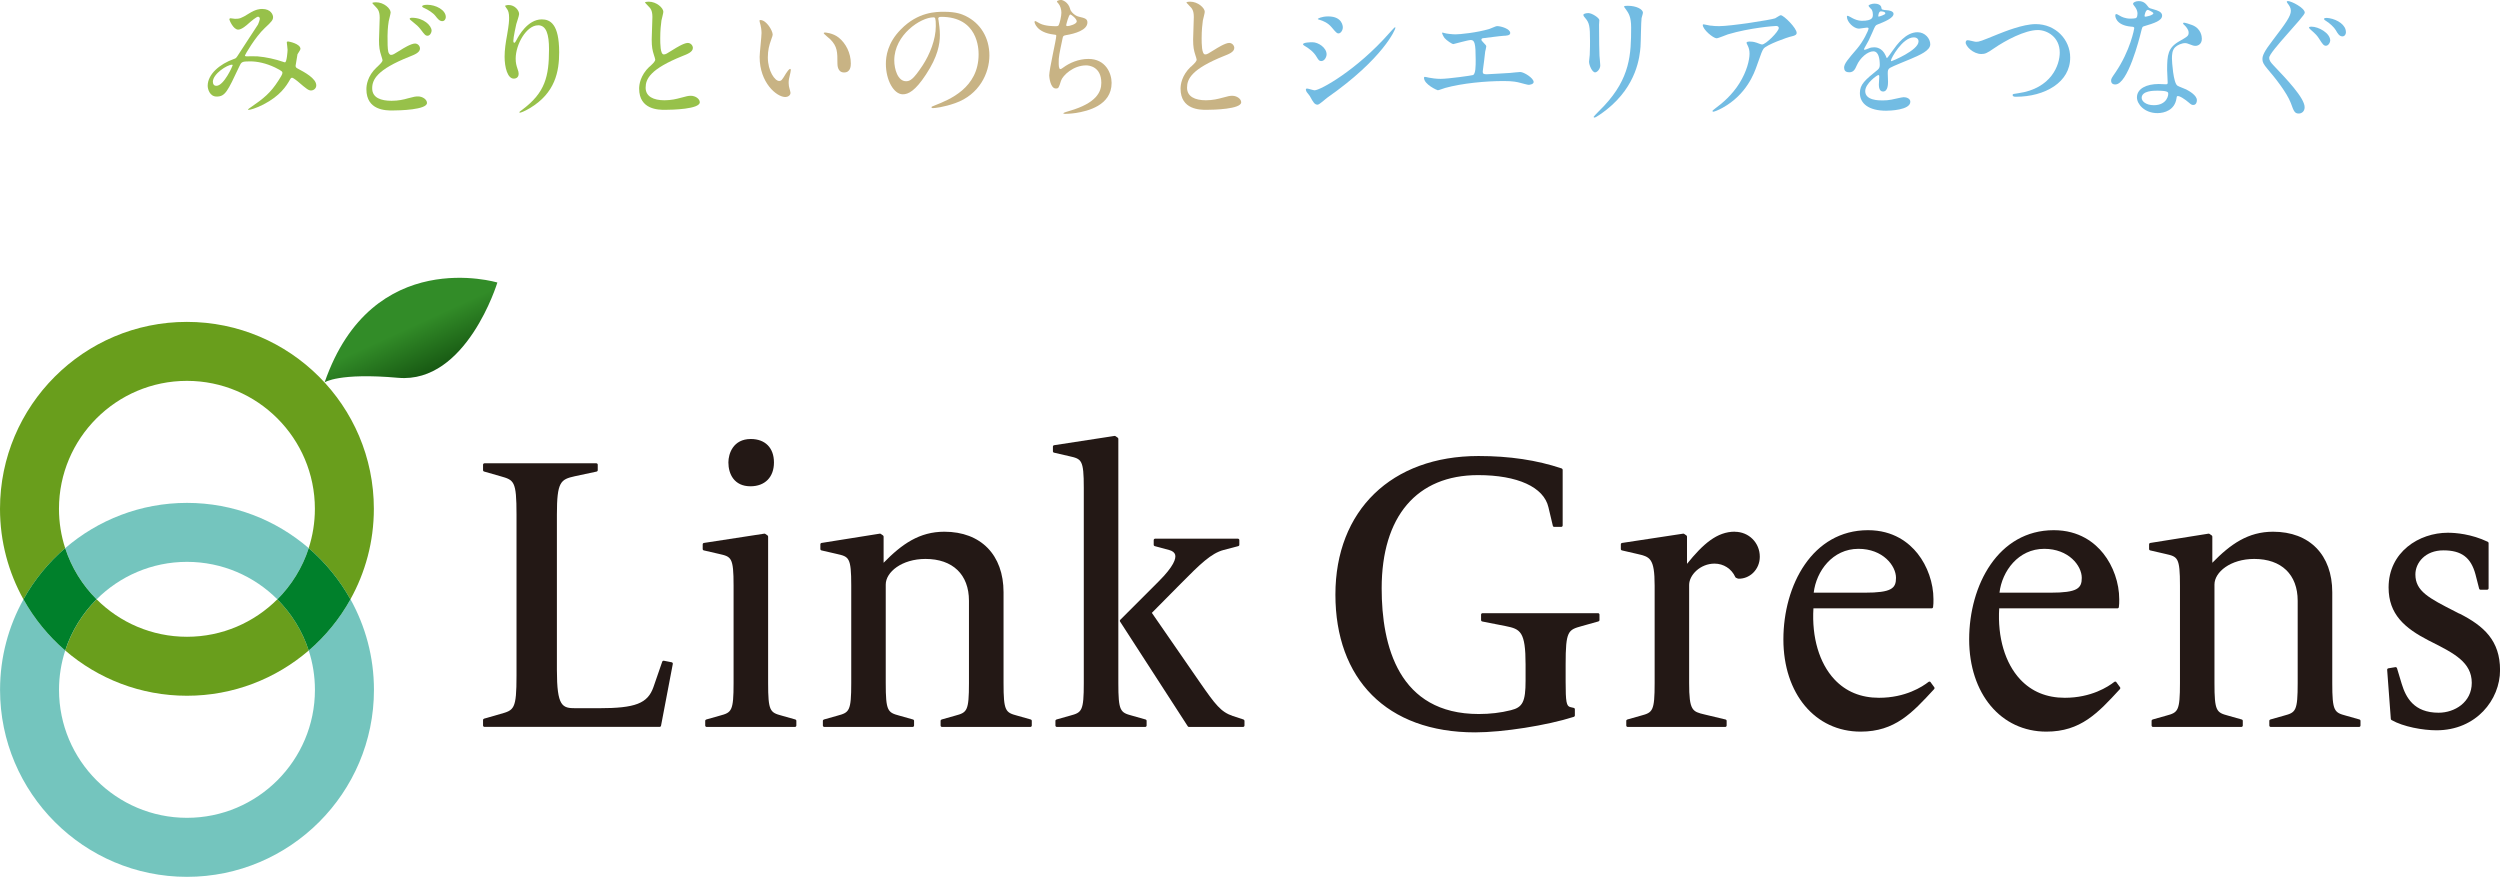
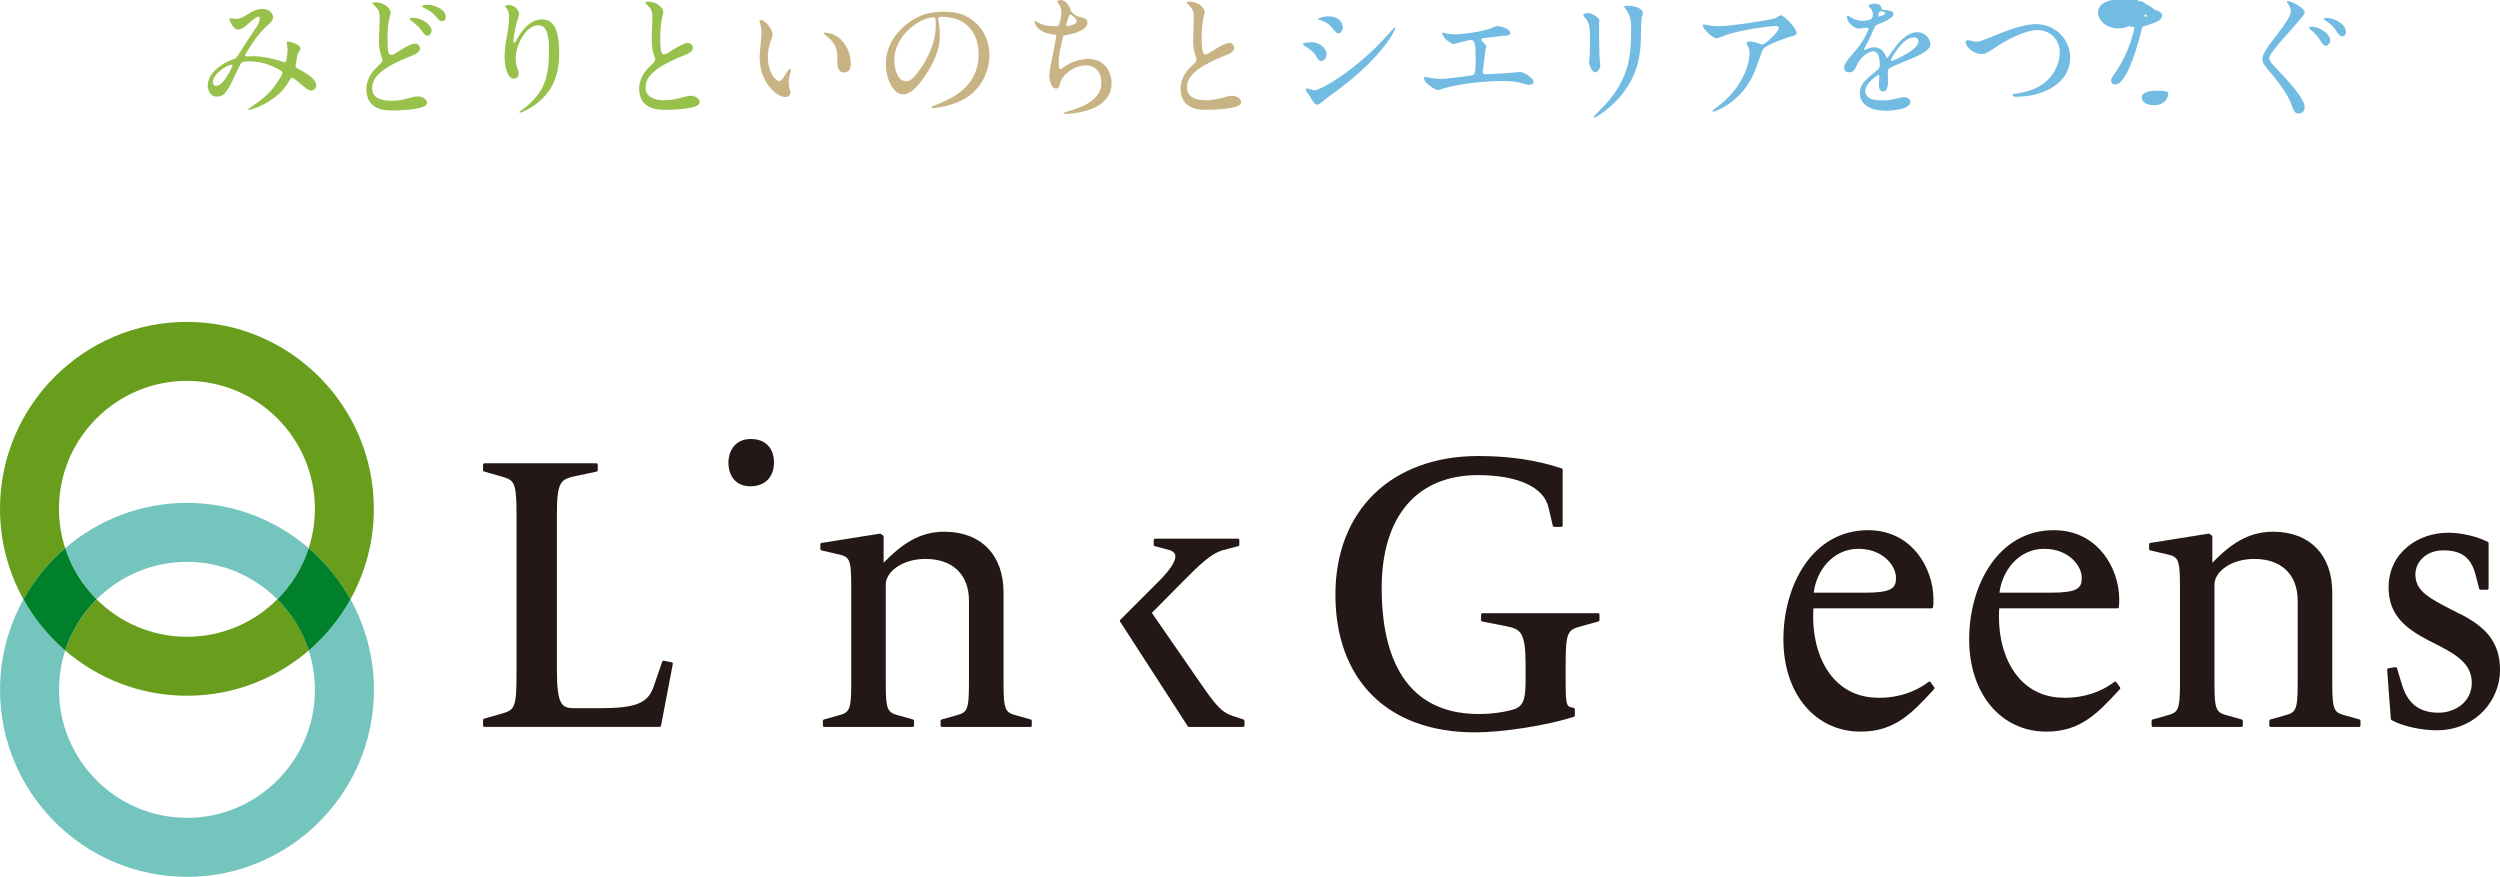
<svg xmlns="http://www.w3.org/2000/svg" viewBox="0 0 539.24 189.12">
  <defs>
    <linearGradient id="_名称未設定グラデーション_47" data-name="名称未設定グラデーション 47" x1="-53.37" y1="56.08" x2="-63.37" y2="38.48" gradientTransform="translate(154.71 37.95) rotate(5.08)" gradientUnits="userSpaceOnUse">
      <stop offset="0" stop-color="#002b00" />
      <stop offset="1" stop-color="#328c28" />
    </linearGradient>
  </defs>
  <g style="isolation: isolate;">
    <g id="_レイヤー_2" data-name="レイヤー 2">
      <g id="_レイヤー_1-2" data-name="レイヤー 1">
        <g>
          <g>
            <g>
              <path d="M144.87,142.85l-1.67-.33c-.15-.03-.3.06-.36.2l-1.9,5.5c-1.25,3.52-3.89,4.54-11.77,4.54h-5c-2.88,0-4.05-.32-4.05-8.27v-33.49c0-7.11.8-7.59,3.88-8.28l4.68-1c.14-.03.25-.16.25-.31v-1.17c0-.17-.14-.31-.31-.31h-24.12c-.17,0-.31.14-.31.31v1.17c0,.14.09.26.23.3l3.49,1c2.97.84,3.5.99,3.5,8.28v34.74c0,7.29-.53,7.45-3.5,8.28l-3.49,1c-.13.04-.23.16-.23.3v1.17c0,.17.14.31.31.31h37.77c.15,0,.28-.11.31-.25l2.54-13.33c.03-.17-.08-.33-.25-.36Z" style="fill: #231815;" />
-               <path d="M171.56,155.19l-2.94-.83c-2.52-.68-2.94-.97-2.94-7.03v-31.58c0-.1-.05-.2-.13-.26l-.48-.33c-.07-.05-.15-.06-.23-.05l-13.01,2c-.15.02-.26.15-.26.31v1c0,.15.1.27.24.3l3.25.75c2.69.61,3.17.72,3.17,6.86v21c0,6.06-.42,6.35-2.95,7.03l-2.94.83c-.13.04-.23.16-.23.3v1c0,.17.14.31.31.31h19.04c.17,0,.31-.14.31-.31v-1c0-.14-.09-.26-.23-.3Z" style="fill: #231815;" />
              <path d="M161.87,104.89c3.13,0,5.07-1.97,5.07-5.14s-1.91-5.06-4.99-5.06c-3.82,0-4.84,3.18-4.84,5.06,0,2.49,1.25,5.14,4.76,5.14Z" style="fill: #231815;" />
              <path d="M222.34,155.19l-2.94-.83c-2.52-.68-2.94-.97-2.94-7.03v-19.58c0-8.06-4.89-13.06-12.77-13.06-5.37,0-9.16,2.66-13.1,6.7v-5.64c0-.1-.05-.2-.13-.26l-.48-.33c-.07-.05-.15-.06-.23-.05l-12.54,2c-.15.02-.26.15-.26.31v1c0,.15.1.27.24.3l3.25.75c2.69.61,3.17.72,3.17,6.86v21c0,6.06-.42,6.35-2.95,7.03l-2.94.83c-.13.04-.23.16-.23.3v1c0,.17.14.31.31.31h19.05c.17,0,.31-.14.31-.31v-1c0-.14-.09-.26-.23-.3l-2.94-.83c-2.52-.68-2.94-.97-2.94-7.03v-21.25c0-2.67,3.45-5.52,8.58-5.52,5.87,0,9.37,3.37,9.37,9.02v17.75c0,6.06-.42,6.35-2.95,7.03l-2.94.83c-.13.04-.23.16-.23.3v1c0,.17.14.31.31.31h19.05c.17,0,.31-.14.31-.31v-1c0-.14-.09-.26-.23-.3Z" style="fill: #231815;" />
-               <path d="M247.1,155.19l-2.94-.83c-2.52-.68-2.94-.97-2.94-7.03v-52.66c0-.1-.05-.2-.13-.26l-.48-.33c-.07-.05-.15-.06-.23-.05l-13.01,2c-.15.02-.26.15-.26.31v1c0,.15.1.27.24.3l3.25.75c2.69.61,3.17.72,3.17,6.86v42.08c0,6.06-.42,6.35-2.95,7.03l-2.94.83c-.13.04-.23.16-.23.3v1c0,.17.14.31.31.31h19.05c.17,0,.31-.14.31-.31v-1c0-.14-.09-.26-.23-.3Z" style="fill: #231815;" />
              <path d="M268.22,155.19l-2.3-.75c-2.6-.88-3.78-2.46-7.14-7.3l-10.33-14.95,6.25-6.31c4.22-4.27,6.55-6.53,9.22-7.25l3.17-.83c.14-.04.23-.16.23-.3v-1c0-.17-.14-.31-.31-.31h-17.85c-.17,0-.31.14-.31.31v1c0,.14.09.26.23.3l3.09.83c.74.2,1.18.55,1.31,1.03.21.79-.24,2.44-3.59,5.78l-8.25,8.25c-.1.1-.12.27-.04.39l14.6,22.58c.06.09.16.14.26.14h11.66c.17,0,.31-.14.31-.31v-1c0-.13-.09-.25-.22-.3Z" style="fill: #231815;" />
              <path d="M344.69,132.26h-24.92c-.17,0-.31.14-.31.31v1.17c0,.15.11.28.25.31l5.08,1c3.17.63,4.27,1.21,4.27,8.28v3.5c0,4.5-.62,5.75-3.18,6.36-2.16.55-4.48.82-6.91.82-17.32,0-20.95-14.74-20.95-27.1,0-15.53,7.58-24.43,20.8-24.43,8.51,0,14.18,2.59,15.17,6.93l.95,4c.03.14.16.24.3.24h1.51c.17,0,.31-.14.31-.31v-12c0-.13-.09-.25-.21-.3-5.38-1.8-11.25-2.68-17.95-2.68-18.75,0-30.86,11.73-30.86,29.89s10.99,29.72,30.15,29.72c5.96,0,15.51-1.5,21.28-3.35.13-.04.22-.16.22-.3v-1.33c0-.15-.1-.27-.24-.3l-.72-.17c-.86-.19-1.03-1.07-1.03-5.53v-3.67c0-7.29.53-7.45,3.5-8.28l3.57-1c.13-.04.23-.16.23-.3v-1.17c0-.17-.14-.31-.31-.31Z" style="fill: #231815;" />
-               <path d="M374.2,114.68c-3.85,0-6.85,2.64-10.32,6.94v-5.87c0-.1-.05-.2-.13-.26l-.48-.33c-.07-.05-.14-.06-.23-.05l-13.17,2c-.15.02-.26.15-.26.31v1c0,.15.1.27.24.3l3.25.75c2.77.63,3.8.86,3.8,6.86v21c0,6.06-.42,6.35-2.95,7.03l-2.94.83c-.13.04-.23.16-.23.3v1c0,.17.14.31.31.31h21.03c.17,0,.31-.14.31-.31v-1c0-.14-.1-.27-.24-.3l-4.52-1.08c-2.63-.63-3.33-.8-3.33-6.78v-21.16c0-2.13,2.39-4.6,5.48-4.6,1.95,0,3.67,1.11,4.48,2.9.03.07.09.13.16.16l.4.17s.07.02.11.02c1.13.04,2.29-.41,3.15-1.24.94-.91,1.46-2.14,1.46-3.49,0-3.03-2.37-5.39-5.39-5.39Z" style="fill: #231815;" />
              <path d="M416.43,147.14c-.05-.07-.13-.11-.21-.12s-.17.01-.24.06c-1.31,1.03-4.97,3.43-10.68,3.43-3.93,0-7.17-1.34-9.64-3.99-3.25-3.49-4.89-9.05-4.51-15.3h25.5c.15,0,.28-.11.31-.26.08-.52.08-1.13.08-1.71,0-3.48-1.28-7.16-3.43-9.86-1.83-2.3-5.17-5.03-10.69-5.03-11.98,0-18.25,11.85-18.25,23.56s6.85,19.89,16.66,19.89c7.4,0,11.11-4.02,15.8-9.11l.06-.07c.1-.11.11-.28.02-.4l-.79-1.08ZM402.21,127.84h-11c.55-4.65,4.06-9.46,9.65-9.46,5.28,0,8.1,3.64,8.1,6.27,0,2.25-.94,3.19-6.75,3.19Z" style="fill: #231815;" />
              <path d="M456.5,147.14c-.05-.07-.13-.11-.21-.12-.08-.01-.17.01-.24.06-1.31,1.03-4.97,3.43-10.68,3.43-3.93,0-7.17-1.34-9.64-3.99-3.25-3.49-4.89-9.05-4.51-15.3h25.5c.15,0,.28-.11.31-.26.08-.52.08-1.13.08-1.71,0-3.48-1.28-7.16-3.43-9.86-1.83-2.3-5.17-5.03-10.69-5.03-11.98,0-18.25,11.85-18.25,23.56s6.85,19.89,16.66,19.89c7.4,0,11.11-4.02,15.8-9.11l.06-.07c.1-.11.11-.28.02-.4l-.79-1.08ZM442.28,127.84h-11c.55-4.65,4.06-9.46,9.65-9.46,5.28,0,8.1,3.64,8.1,6.27,0,2.25-.94,3.19-6.75,3.19Z" style="fill: #231815;" />
              <path d="M508.94,155.19l-2.94-.83c-2.52-.68-2.94-.97-2.94-7.03v-19.58c0-8.06-4.89-13.06-12.77-13.06-5.37,0-9.16,2.66-13.1,6.7v-5.64c0-.1-.05-.2-.13-.26l-.48-.33c-.07-.05-.15-.06-.23-.05l-12.54,2c-.15.02-.26.15-.26.31v1c0,.15.1.27.24.3l3.25.75c2.69.61,3.17.72,3.17,6.86v21c0,6.06-.42,6.35-2.95,7.03l-2.94.83c-.13.04-.23.16-.23.3v1c0,.17.14.31.31.31h19.05c.17,0,.31-.14.31-.31v-1c0-.14-.09-.26-.23-.3l-2.94-.83c-2.52-.68-2.94-.97-2.94-7.03v-21.25c0-2.67,3.45-5.52,8.58-5.52,5.87,0,9.37,3.37,9.37,9.02v17.75c0,6.06-.42,6.35-2.95,7.03l-2.94.83c-.13.04-.23.16-.23.3v1c0,.17.14.31.31.31h19.05c.17,0,.31-.14.31-.31v-1c0-.14-.09-.26-.23-.3Z" style="fill: #231815;" />
              <path d="M530.5,132.38l-.89-.46c-5.74-2.93-8.62-4.4-8.62-8.02,0-2.51,2.12-5.19,6.04-5.19s5.94,1.55,6.92,5.18l.79,3.08c.04.14.16.23.3.23h1.43c.17,0,.31-.14.31-.31v-9.75c0-.12-.07-.23-.18-.28-3.57-1.69-6.93-1.95-8.62-1.95-6.19,0-12.77,4.14-12.77,11.81,0,5.78,3.46,8.76,8.66,11.44l.64.32c4.82,2.44,8.64,4.38,8.64,8.81,0,4.18-3.68,6.44-7.15,6.44-5.35,0-7.06-3.31-7.95-6.19l-1.03-3.42c-.05-.15-.2-.24-.35-.22l-1.51.25c-.16.03-.27.17-.26.33l.79,10.58c0,.1.07.2.16.25,2.52,1.45,6.77,2.21,9.68,2.21,8.59,0,13.72-6.6,13.72-12.98s-3.49-9.52-8.74-12.19Z" style="fill: #231815;" />
            </g>
            <g>
              <path d="M59.82,129.27c-5,4.99-11.89,8.08-19.49,8.08s-14.5-3.09-19.49-8.08c-3.06,3.06-5.41,6.83-6.77,11.04,7.06,6.08,16.24,9.76,26.26,9.76s19.2-3.69,26.26-9.76c-1.36-4.21-3.71-7.98-6.77-11.04Z" style="fill: #699e1c;" />
              <path d="M14.06,118.24c-.87-2.68-1.34-5.53-1.34-8.49,0-15.22,12.38-27.6,27.6-27.6s27.6,12.38,27.6,27.6c0,2.96-.47,5.81-1.34,8.49,3.61,3.11,6.67,6.84,9,11.04,3.22-5.79,5.06-12.45,5.06-19.53,0-22.24-18.09-40.32-40.33-40.32S0,87.51,0,109.75c0,7.08,1.84,13.74,5.06,19.53,2.33-4.19,5.39-7.93,9-11.04Z" style="fill: #699e1c;" />
              <path d="M59.82,129.27c3.06-3.06,5.41-6.83,6.77-11.04-7.06-6.08-16.24-9.76-26.26-9.76s-19.2,3.69-26.26,9.76c1.36,4.21,3.71,7.98,6.77,11.04,5-4.99,11.89-8.08,19.49-8.08s14.5,3.09,19.49,8.08Z" style="fill: #74c5be; mix-blend-mode: multiply;" />
              <path d="M66.59,140.31c.87,2.68,1.34,5.53,1.34,8.49,0,15.22-12.38,27.6-27.6,27.6s-27.6-12.38-27.6-27.6c0-2.96.47-5.81,1.34-8.49-3.61-3.11-6.67-6.84-9-11.04-3.22,5.79-5.06,12.45-5.06,19.53,0,22.24,18.09,40.33,40.32,40.33s40.33-18.09,40.33-40.33c0-7.08-1.84-13.74-5.06-19.53-2.33,4.19-5.39,7.93-9,11.04Z" style="fill: #74c5be; mix-blend-mode: multiply;" />
              <path d="M14.06,140.31c1.36-4.21,3.71-7.98,6.77-11.04-3.06-3.06-5.41-6.83-6.77-11.04-3.61,3.11-6.67,6.84-9,11.04,2.33,4.19,5.39,7.93,9,11.04Z" style="fill: #00802b; mix-blend-mode: multiply;" />
              <path d="M66.59,118.24c-1.36,4.21-3.71,7.98-6.77,11.04,3.06,3.06,5.41,6.83,6.77,11.04,3.61-3.11,6.67-6.84,9-11.04-2.33-4.19-5.39-7.93-9-11.04Z" style="fill: #00802b; mix-blend-mode: multiply;" />
            </g>
-             <path d="M107.28,60.94s-26.98-8.13-37.26,21.53c0,0,3.05-2.12,15.85-.98,14.76,1.31,21.41-20.55,21.41-20.55Z" style="fill: url(#_名称未設定グラデーション_47);" />
          </g>
          <g>
            <path d="M55.7,3.59c-.38,0-1.61,1.05-2.07,1.46-.38.35-1.49,1.34-2.25,1.34-1.08,0-1.9-2.07-1.9-2.16,0-.17.06-.29.23-.29s.85.12.99.12c.93,0,1.28-.06,3.04-1.17,1.43-.9,2.33-.96,2.8-.96,1.93,0,2.36,1.31,2.36,1.75,0,.61-.26.96-1.78,2.36-2.1,1.96-4.29,5.81-4.29,5.93,0,.15.2.18.29.18.38,0,2.01-.03,2.37,0,1.9.15,4,.64,5.52,1.17.32.12.38.12.47.12.38,0,.55-2.39.55-2.69,0-.23-.17-1.52-.17-1.63,0-.17.2-.17.32-.17.09,0,2.63.47,2.63,1.61,0,.2-.55.96-.64,1.14,0,.06-.41,2.39-.41,2.48,0,.38.17.47.67.73,1.14.61,3.79,1.99,3.79,3.5,0,.79-.73,1.11-1.08,1.11-.58,0-.91-.23-2.95-1.99-.06-.03-.91-.76-1.2-.76-.23,0-.32.21-.41.35-.85,1.52-2.19,3.56-5.72,5.4-1.63.85-2.92,1.17-3.15,1.17-.03,0-.23,0-.23-.09,0-.03.5-.38.55-.41,2.89-1.98,4.32-3.15,6.01-5.78.44-.67.88-1.37.88-1.66,0-.26,0-.41-1.61-1.2-1.96-.93-3.82-1.31-5.37-1.31-1.81,0-1.87.12-2.36,1.17-2.51,5.34-3.01,6.42-4.85,6.42-1.49,0-1.93-1.61-1.93-2.33,0-2.48,2.6-4.7,5.66-5.78.35-.12.44-.15.73-.58.67-1.08,4.32-6.6,4.47-6.86.15-.29.41-1.08.38-1.31-.03-.15-.12-.35-.35-.35ZM45.92,17.66c0,.5.23.85.76.85,1.61,0,3.5-4.29,3.5-4.41,0-.09-.03-.15-.12-.15-1.05,0-4.15,1.98-4.15,3.71Z" style="fill: #97c14a;" />
            <path d="M81.25,14.54c.88-.85,1.26-1.2,1.26-1.58,0-.09-.23-.79-.26-.9-.38-1.17-.5-1.9-.5-3.42,0-.67.15-4.06.15-4.82,0-1.46-.44-1.9-.88-2.36-.61-.64-.7-.73-.7-.82,0-.12.67-.15.76-.15,1.75,0,3.18,1.37,3.18,2.19,0,.26-.35,1.58-.41,1.87-.23,1.34-.26,2.77-.26,3.18,0,1.58,0,2.74.17,3.47.03.09.2.64.58.64.41,0,.58-.12,2.13-1.08.32-.21,2.16-1.37,3.04-1.37.64,0,1.08.55,1.08,1.08,0,.85-1.14,1.31-2.25,1.75-7.06,2.8-8.06,4.96-8.06,6.83,0,2.07,1.93,2.69,4.17,2.69,1.46,0,2.63-.26,3.53-.53,1.31-.35,1.63-.41,2.19-.41.99,0,1.93.67,1.93,1.4,0,1.49-5.96,1.63-7.47,1.63-1.37,0-5.6,0-5.6-4.58,0-.82.2-2.83,2.22-4.73ZM93.1,6.6c0,.38-.32,1.11-.88,1.11-.44,0-.64-.23-1.49-1.37-.5-.64-.82-.93-1.96-1.84-.12-.09-.41-.32-.41-.44,0-.15.26-.23.5-.23,2.51,0,4.23,1.69,4.23,2.77ZM96.16,3.68c0,.35-.23.88-.76.88-.61,0-.99-.5-1.49-1.14-.47-.61-1.58-1.34-2.48-1.72-.29-.12-.38-.26-.38-.35,0-.12.29-.32,1.11-.32,1.84,0,4,1.11,4,2.66Z" style="fill: #97c14a;" />
            <path d="M116.05,5.46c-2.48,0-4.82,4.09-4.82,7.18,0,.93.15,1.46.38,2.16.2.55.26.79.26,1.11,0,.96-.79,1.05-1.05,1.05-1.34,0-1.98-2.42-1.98-4.73,0-1.49.23-3.04.53-4.64.41-2.39.44-3.04.44-3.74,0-1.02-.17-1.46-.38-1.81-.06-.12-.5-.7-.5-.76s.35-.2.79-.2c1.34,0,2.25,1.17,2.25,1.96,0,.35-.53,1.84-.61,2.16-.06.23-.64,2.89-.64,3.62,0,.09,0,.41.23.41.15,0,.32-.35.53-.73.32-.64,2.31-4.32,5.37-4.32,1.81,0,3.76.96,3.76,7.09,0,4.12-.82,8.79-6.36,12.08-1.17.7-1.98.96-2.1.96-.06,0-.12-.03-.12-.09,0-.09.06-.15.73-.64,4.79-3.62,5.66-7.01,5.66-12.96,0-3.21-.58-5.17-2.36-5.17Z" style="fill: #97c14a;" />
            <path d="M140.08,14.42c.88-.82,1.25-1.2,1.25-1.58,0-.09-.2-.76-.26-.91-.35-1.11-.5-1.78-.5-3.42,0-.67.15-4.06.15-4.82,0-1.46-.41-1.9-.88-2.36-.61-.64-.7-.73-.7-.82,0-.12.7-.15.79-.15,1.66,0,3.15,1.34,3.15,2.19,0,.26-.35,1.58-.41,1.87-.12.82-.26,2.16-.26,3.85,0,1.11,0,3.47.76,3.47.41,0,.58-.12,2.16-1.11.32-.2,2.16-1.37,3.01-1.37.67,0,1.11.58,1.11,1.08,0,.88-1.2,1.34-2.25,1.75-6.95,2.8-7.94,4.93-7.94,6.83s1.69,2.71,4.06,2.71c1.46,0,2.63-.29,3.5-.53,1.31-.35,1.63-.44,2.19-.44.99,0,1.93.67,1.93,1.4,0,1.49-5.96,1.63-7.5,1.63-1.34,0-5.58,0-5.58-4.58,0-.82.23-2.83,2.22-4.73Z" style="fill: #97c14a;" />
            <path d="M166.67,7.44c0,.23-.06.32-.35,1.17-.41,1.14-.7,2.22-.7,3.77,0,2.95,1.52,5.08,2.42,5.08.5,0,.61-.15,1.49-1.61.17-.29.67-.99.9-.99.09,0,.15.12.15.23s-.06.5-.09.58c-.32,1.34-.38,1.61-.38,2.22,0,.5.09.88.17,1.17.09.32.23.82.23.96,0,.58-.61.91-1.11.91-1.87,0-5.55-3.07-5.55-8.64,0-.82.41-4.41.41-5.17,0-.58-.12-1.37-.21-1.69-.2-.73-.23-.82-.23-.99,0-.09.12-.12.18-.12,1.34,0,2.66,2.33,2.66,3.12ZM180.92,8.12c1.49,1.2,2.6,3.27,2.6,5.58,0,.55-.06,1.93-1.46,1.93s-1.43-1.58-1.43-1.96c0-2.42,0-3.65-1.55-5.2-.23-.23-1.4-1.14-1.4-1.31,0-.09.12-.15.26-.15.03,0,1.72.09,2.98,1.11Z" style="fill: #c8b384;" />
            <path d="M202.38,4.06c0,.09.06.2.06.32.12.93.29,1.87.29,3.15,0,1.96-.44,4.67-3.01,8.55-2.33,3.56-3.82,4.26-4.99,4.26-1.93,0-3.65-3.01-3.65-6.57,0-1.55.32-4.5,3.24-7.44,3.71-3.79,7.62-3.79,9.31-3.79,2.66,0,3.88.53,4.7.93,3.15,1.55,5.08,4.67,5.08,8.49s-2.19,8.46-7.36,10.28c-2.48.88-4.41,1.08-4.84,1.08-.12,0-.29-.03-.29-.21,0-.09.06-.12.79-.41,3.04-1.2,9.37-3.71,9.37-10.98,0-1.14-.12-8.09-8.09-8.09-.58,0-.61.23-.61.41ZM192.89,13.02c0,1.9.76,4.5,2.54,4.5.85,0,1.55-.35,3.56-3.39,1.55-2.36,2.86-5.6,2.86-8.49,0-1.75-.12-1.9-.5-1.9-2.77,0-8.46,3.77-8.46,9.28Z" style="fill: #c8b384;" />
            <path d="M230.84,2.01c.15.5.96,1.4,1.9,1.6,1.23.29,1.81.44,1.81,1.23,0,1.66-2.69,2.42-4.61,2.74-.58.09-.64.23-.73.61-.76,3.62-.88,4.12-.85,5.37,0,.38,0,1.34.35,1.34.17,0,.41-.17.61-.32,1.34-.99,3.27-1.87,5.46-1.87,3.68,0,4.99,3.07,4.99,5.17,0,4.93-5.31,6.1-7.65,6.48-1.11.17-2.13.2-2.33.2-.09,0-.44,0-.44-.15,0-.09,1.14-.44,1.37-.5,5.81-1.69,6.83-4.12,6.83-6.04,0-3.56-2.74-3.77-3.27-3.77-2.77,0-5.05,2.16-5.43,3.33-.47,1.49-.5,1.66-1.11,1.66-1.2,0-1.43-2.54-1.43-2.8,0-1.37,1.52-7.74,1.52-8.55,0-.23-.06-.23-.55-.29-3.71-.44-4.14-2.57-4.14-2.71,0-.09.06-.2.15-.2.15,0,.85.47,1.02.53,1.14.58,2.98.58,3.47.58.35,0,.47-.06.58-.23.23-.44.58-1.96.58-2.69,0-.64-.23-1.49-.64-1.96-.23-.26-.32-.35-.32-.44,0-.23.73-.35.88-.35.26,0,1.58.41,1.99,2.01ZM229.97,5.43c0,.17.18.2.29.2.44,0,1.99-.44,1.99-1.02s-1.2-1.49-1.37-1.49c-.38,0-.91,2.25-.91,2.31Z" style="fill: #c8b384;" />
            <path d="M256.86,14.42c.88-.82,1.25-1.2,1.25-1.58,0-.09-.2-.76-.26-.91-.35-1.11-.5-1.78-.5-3.42,0-.67.15-4.06.15-4.82,0-1.46-.41-1.9-.88-2.36-.61-.64-.7-.73-.7-.82,0-.12.7-.15.79-.15,1.66,0,3.15,1.34,3.15,2.19,0,.26-.35,1.58-.41,1.87-.12.82-.26,2.16-.26,3.85,0,1.11,0,3.47.76,3.47.41,0,.58-.12,2.16-1.11.32-.2,2.16-1.37,3.01-1.37.67,0,1.11.58,1.11,1.08,0,.88-1.2,1.34-2.25,1.75-6.95,2.8-7.94,4.93-7.94,6.83s1.69,2.71,4.06,2.71c1.46,0,2.63-.29,3.5-.53,1.31-.35,1.63-.44,2.19-.44.99,0,1.93.67,1.93,1.4,0,1.49-5.96,1.63-7.5,1.63-1.34,0-5.58,0-5.58-4.58,0-.82.23-2.83,2.22-4.73Z" style="fill: #c8b384;" />
            <path d="M286.14,11.71c0,.58-.44,1.46-1.14,1.46-.44,0-.58-.18-1.02-.91-.61-1.05-1.61-1.81-2.66-2.42-.09-.06-.26-.17-.26-.29,0-.41,1.66-.44,2.04-.44,1.25,0,3.04,1.17,3.04,2.6ZM282.55,20.75c-.09-.15-.61-.76-.7-.9-.09-.15-.18-.38-.18-.55,0-.12.09-.2.26-.2.26,0,1.37.38,1.61.38,1.26,0,9.11-4.38,16.08-12.29.15-.17,1.17-1.31,1.25-1.31.06,0,.12.03.12.12,0,.32-2.57,6.57-14.65,15.03-.35.23-1.75,1.55-2.13,1.55-.64,0-.93-.47-1.66-1.81ZM289.64,5.9c0,.67-.47,1.31-.93,1.31-.32,0-.47-.12-1.52-1.37-.79-.93-1.81-1.34-2.51-1.55-.12-.03-.44-.12-.44-.2s.82-.55,2.25-.55c3.15,0,3.15,2.28,3.15,2.36Z" style="fill: #72bce3;" />
            <path d="M311.51,7.12c.44.15,1.75.29,2.45.29.88,0,4.58-.35,7.3-1.17.26-.06,1.37-.61,1.63-.61.91,0,2.86.61,2.86,1.49,0,.55-.82.58-1.52.61-.67.03-3.65.44-4.26.5-.12,0-.44.06-.44.32,0,.15.12.29.26.44.7.73.79.82.79,1.05,0,.18-.2.93-.23,1.08-.12,1.17-.32,2.69-.5,4.03,0,.15-.03.26-.03.32,0,.44.2.55.88.55.58,0,4.26-.26,5.05-.29.35-.03,1.84-.2,2.16-.2.79,0,2.89,1.31,2.89,2.16,0,.53-.99.61-1.08.61-.23,0-1.49-.35-1.84-.44-.64-.17-1.49-.38-3.53-.38-3.91,0-8.93.47-12.64,1.49-.26.06-1.34.5-1.58.5-.12,0-2.98-1.25-2.98-2.69,0-.12.06-.2.2-.2s.73.15.85.17c.58.12,1.58.26,2.54.26,1.66,0,6.77-.73,6.98-.82.58-.26.58-1.9.58-3.36,0-3.44-.23-4.2-1.05-4.2-.61,0-3.65.88-3.77.88-.29,0-1.46-.79-1.9-1.31-.29-.41-.61-1.05-.5-1.17.03-.03.38.06.41.09Z" style="fill: #72bce3;" />
            <path d="M342.66,2.83c.7,0,2.31,1.02,2.31,1.52,0,.15-.06.82-.06.96,0,3.39.06,6.01.09,6.71.03.35.17,1.81.17,2.1,0,.76-.67,1.49-1.11,1.49-.64,0-1.31-1.55-1.31-2.31,0-.23.15-1.23.15-1.46.06-1.31.06-2.45.06-2.98,0-3.27-.15-3.94-1.05-4.99-.23-.26-.38-.44-.38-.67,0-.2.47-.38,1.14-.38ZM350.69,2.01c-.35-.47-.38-.53-.38-.58,0-.09,0-.18.85-.18,1.75,0,3.21.73,3.21,1.49,0,.26-.23.85-.29,1.17-.12.79-.15,5.17-.23,6.19-.18,2.07-.73,8.32-7.3,13.54-.85.67-2.31,1.72-2.63,1.72-.12,0-.18-.06-.18-.15,0-.12,1.9-1.99,2.25-2.37,5.63-6.01,5.84-11.09,5.84-16.93,0-2.28-.53-3.04-1.14-3.91Z" style="fill: #72bce3;" />
            <path d="M368.97,5.52c.58.09,1.23.12,1.84.12,2.6,0,11.27-1.37,12.08-1.69.2-.09,1.02-.67,1.2-.67.67,0,3.44,2.8,3.44,3.79,0,.2,0,.53-1.02.76-1.02.2-5.49,1.84-6.1,2.66-.35.5-.47.85-1.49,3.74-.53,1.52-2.19,6.16-7.36,9.02-.96.53-1.81.85-2.01.85-.12,0-.17-.06-.17-.15s.06-.15.58-.55c1.63-1.2,3.65-2.92,5.22-5.43,1.61-2.57,2.19-5.05,2.19-6.39,0-.64-.12-1.2-.38-1.72-.23-.47-.26-.53-.26-.64,0-.23.44-.26.61-.26.5,0,.85.03,1.58.26.17.06.96.38,1.14.38.82,0,3.62-2.8,3.62-3.56,0-.21-.17-.44-.55-.44-.47,0-5.75.41-10.42,1.81-.41.12-2.07.85-2.45.85-.7,0-2.98-1.87-2.98-2.89,0-.06.06-.12.2-.12.09,0,1.25.26,1.49.29Z" style="fill: #72bce3;" />
            <path d="M397.76,14.62c0-.88.82-1.81,2.8-4.12,1.31-1.52,2.48-3.94,2.48-4.35,0-.17-.2-.2-.32-.2-.29,0-1.49.23-1.75.23-1.11,0-2.6-1.43-2.6-2.57,0-.09,0-.2.17-.2s.93.47,1.11.55c.35.18,1.14.53,1.93.53,2.39,0,2.39-.79,2.39-1.37,0-.17-.03-.64-.23-1.02-.09-.15-.7-.67-.7-.85,0-.23.76-.47,1.28-.47.7,0,1.43.26,1.49.91.03.38.15.44,1.31.53.2,0,1.31.15,1.31.76,0,.96-2.13,1.78-3.47,2.31-.44.18-.47.23-1.11,1.72-.7,1.61-.82,1.84-1.58,3.15-.15.26-.2.35-.2.47,0,.06.03.12.12.12s.64-.2.91-.32c.32-.15.7-.23,1.14-.23.38,0,1.72.06,2.48,1.78.21.5.23.55.29.55.09,0,1.05-1.34,1.2-1.58.96-1.34,2.86-4,5.4-4,1.61,0,2.74,1.37,2.74,2.6,0,1.37-2.31,2.34-4.12,3.12-.73.32-4.03,1.63-4.55,1.96-.47.29-.5.61-.5,1.23,0,.26.06,1.49.06,1.75,0,.47,0,2.13-1.08,2.13-.79,0-.9-.96-.9-1.49,0-.29.09-1.69.09-1.72,0-.12,0-.35-.2-.35-.23,0-2.83,1.81-2.83,3.47,0,2.01,2.92,2.01,3.77,2.01.73,0,1.28-.06,1.87-.17.41-.06,2.28-.53,2.66-.53.61,0,1.43.29,1.43.99,0,1.81-4.52,1.93-5.22,1.93-3.71,0-5.66-1.52-5.66-3.82,0-1.87,1.11-2.8,3.85-5.02.29-.23.44-.58.44-1.02,0-1.31-.23-2.95-1.4-2.95s-2.83,1.34-3.59,3.09c-.32.73-.64,1.43-1.58,1.43-.55,0-1.11-.18-1.11-.96ZM405.2,3.59c.06,0,1.46-.38,1.46-.7,0-.38-.73-.44-.99-.44-.41,0-.53.82-.53.93s0,.21.06.21ZM407.86,13.05c0,.06.03.15.12.15s5.84-2.34,5.84-4.26c0-.73-.64-.88-1.02-.88-2.42,0-4.93,4.52-4.93,4.99Z" style="fill: #72bce3;" />
            <path d="M424,9.14c0-.32.17-.47.44-.47.29,0,1.52.35,1.78.35.73,0,1.11-.17,4.7-1.63,1.4-.55,5.4-2.19,8.17-2.19,4.29,0,7.44,3.33,7.44,7.21.03,5.31-5.43,8.46-11.71,8.46-.26,0-.7,0-.7-.38,0-.23.12-.23,1.2-.38,7.21-1.02,8.96-6.16,8.96-8.76,0-3.39-2.74-4.87-4.73-4.87-2.77,0-6.95,2.22-9.49,3.97-1.46,1.02-1.9,1.2-2.69,1.2-1.75,0-3.39-1.66-3.39-2.51Z" style="fill: #72bce3;" />
-             <path d="M461.05,2.95c0-.44-.15-.88-.41-1.28-.09-.15-.55-.7-.55-.82,0-.35.61-.61,1.2-.61,1.17,0,1.63.64,2.1,1.28.15.21.44.32,1.31.55.55.15,1.66.47,1.66,1.28,0,1.11-1.63,1.63-4,2.34-.26.09-.29.17-.55,1.2-.35,1.46-2.86,11.33-5.55,11.33-.79,0-.9-.53-.9-.82,0-.41.09-.55.96-1.81,3.18-4.67,4.03-9.37,4.03-9.52,0-.26-.2-.29-.64-.32-3.45-.29-3.45-2.34-3.45-2.37,0-.12.03-.35.21-.35.12,0,.2.03.79.38.32.2,1.14.61,2.25.61.06,0,1.08,0,1.28-.17.21-.18.26-.64.26-.91ZM469.46,21.22c-.38,2.54-2.6,3.18-4.12,3.18-2.77,0-4.41-1.93-4.41-3.39,0-1.9,2.07-2.89,4.7-2.89.23,0,1.31.06,1.52.06.26,0,.41-.03.41-.32,0-.44-.12-2.39-.12-2.8,0-3.21.17-4.76,2.63-6.16,1.81-1.05,2.01-1.14,2.01-1.9,0-.64-.64-1.31-.82-1.49-.26-.23-.38-.35-.38-.47,0-.09.09-.15.2-.15.2,0,1.11.26,1.72.5,2.01.76,2.13,2.54,2.13,2.98,0,1.11-.79,1.52-1.37,1.52-.03,0-.38,0-.67-.12-1.11-.41-1.23-.47-1.58-.47-.7,0-1.66.41-2.13.88-.67.64-.7,1.69-.7,2.42s.29,5.25,1.17,5.87c.26.2,1.63.67,1.9.82.61.32,2.31,1.25,2.31,2.33,0,.5-.21,1.02-.79,1.02-.29,0-.47-.09-.9-.47-.79-.7-2.13-1.61-2.54-1.43-.12.06-.12.18-.17.47ZM465.25,19.56c-.67,0-3.3,0-3.3,1.55,0,.7.88,1.58,2.63,1.58,2.83,0,3.24-2.22,3.07-2.69-.15-.44-1.72-.44-2.39-.44ZM464.47,2.86c0-.2-1.02-.73-1.2-.73-.5,0-.7,1.2-.7,1.28,0,.06.03.15.06.18.09.09,1.84-.29,1.84-.73Z" style="fill: #72bce3;" />
+             <path d="M461.05,2.95c0-.44-.15-.88-.41-1.28-.09-.15-.55-.7-.55-.82,0-.35.61-.61,1.2-.61,1.17,0,1.63.64,2.1,1.28.15.21.44.32,1.31.55.55.15,1.66.47,1.66,1.28,0,1.11-1.63,1.63-4,2.34-.26.09-.29.17-.55,1.2-.35,1.46-2.86,11.33-5.55,11.33-.79,0-.9-.53-.9-.82,0-.41.09-.55.96-1.81,3.18-4.67,4.03-9.37,4.03-9.52,0-.26-.2-.29-.64-.32-3.45-.29-3.45-2.34-3.45-2.37,0-.12.03-.35.21-.35.12,0,.2.03.79.38.32.2,1.14.61,2.25.61.06,0,1.08,0,1.28-.17.21-.18.26-.64.26-.91Zc-.38,2.54-2.6,3.18-4.12,3.18-2.77,0-4.41-1.93-4.41-3.39,0-1.9,2.07-2.89,4.7-2.89.23,0,1.31.06,1.52.06.26,0,.41-.03.41-.32,0-.44-.12-2.39-.12-2.8,0-3.21.17-4.76,2.63-6.16,1.81-1.05,2.01-1.14,2.01-1.9,0-.64-.64-1.31-.82-1.49-.26-.23-.38-.35-.38-.47,0-.09.09-.15.2-.15.2,0,1.11.26,1.72.5,2.01.76,2.13,2.54,2.13,2.98,0,1.11-.79,1.52-1.37,1.52-.03,0-.38,0-.67-.12-1.11-.41-1.23-.47-1.58-.47-.7,0-1.66.41-2.13.88-.67.64-.7,1.69-.7,2.42s.29,5.25,1.17,5.87c.26.2,1.63.67,1.9.82.61.32,2.31,1.25,2.31,2.33,0,.5-.21,1.02-.79,1.02-.29,0-.47-.09-.9-.47-.79-.7-2.13-1.61-2.54-1.43-.12.06-.12.18-.17.47ZM465.25,19.56c-.67,0-3.3,0-3.3,1.55,0,.7.88,1.58,2.63,1.58,2.83,0,3.24-2.22,3.07-2.69-.15-.44-1.72-.44-2.39-.44ZM464.47,2.86c0-.2-1.02-.73-1.2-.73-.5,0-.7,1.2-.7,1.28,0,.06.03.15.06.18.09.09,1.84-.29,1.84-.73Z" style="fill: #72bce3;" />
            <path d="M493.51.23c.7,0,3.62,1.46,3.62,2.51,0,.79-7.68,8.46-7.68,9.72,0,.53.29.96.91,1.61,2.71,2.86,6.74,7.04,6.74,9.05,0,.96-.67,1.37-1.28,1.37-.88,0-1.08-.55-1.69-2.25-.85-2.25-3.47-5.55-4.99-7.3-.96-1.14-1.14-1.58-1.14-2.19,0-.73.29-1.55,2.28-4.14,2.77-3.62,3.85-5.14,3.85-6.28,0-.64-.32-1.11-.76-1.69-.09-.12-.15-.26-.09-.35.03-.03.17-.06.23-.06ZM502.62,8.76c0,.38-.38,1.11-.93,1.11-.47,0-.73-.35-1.43-1.46-.44-.7-.73-1.02-1.84-1.99-.03-.03-.38-.35-.38-.47,0-.2.44-.2.55-.2,1.49,0,4.03,1.37,4.03,3.01ZM506.01,6.89c0,.61-.35.96-.76.96-.67,0-1.05-.67-1.43-1.34-.32-.58-1.34-1.55-2.22-2.07-.26-.15-.32-.29-.32-.35,0-.21.44-.23.58-.23.17,0,.38.03.55.06,1.84.32,3.59,1.49,3.59,2.98Z" style="fill: #72bce3;" />
          </g>
        </g>
      </g>
    </g>
  </g>
</svg>